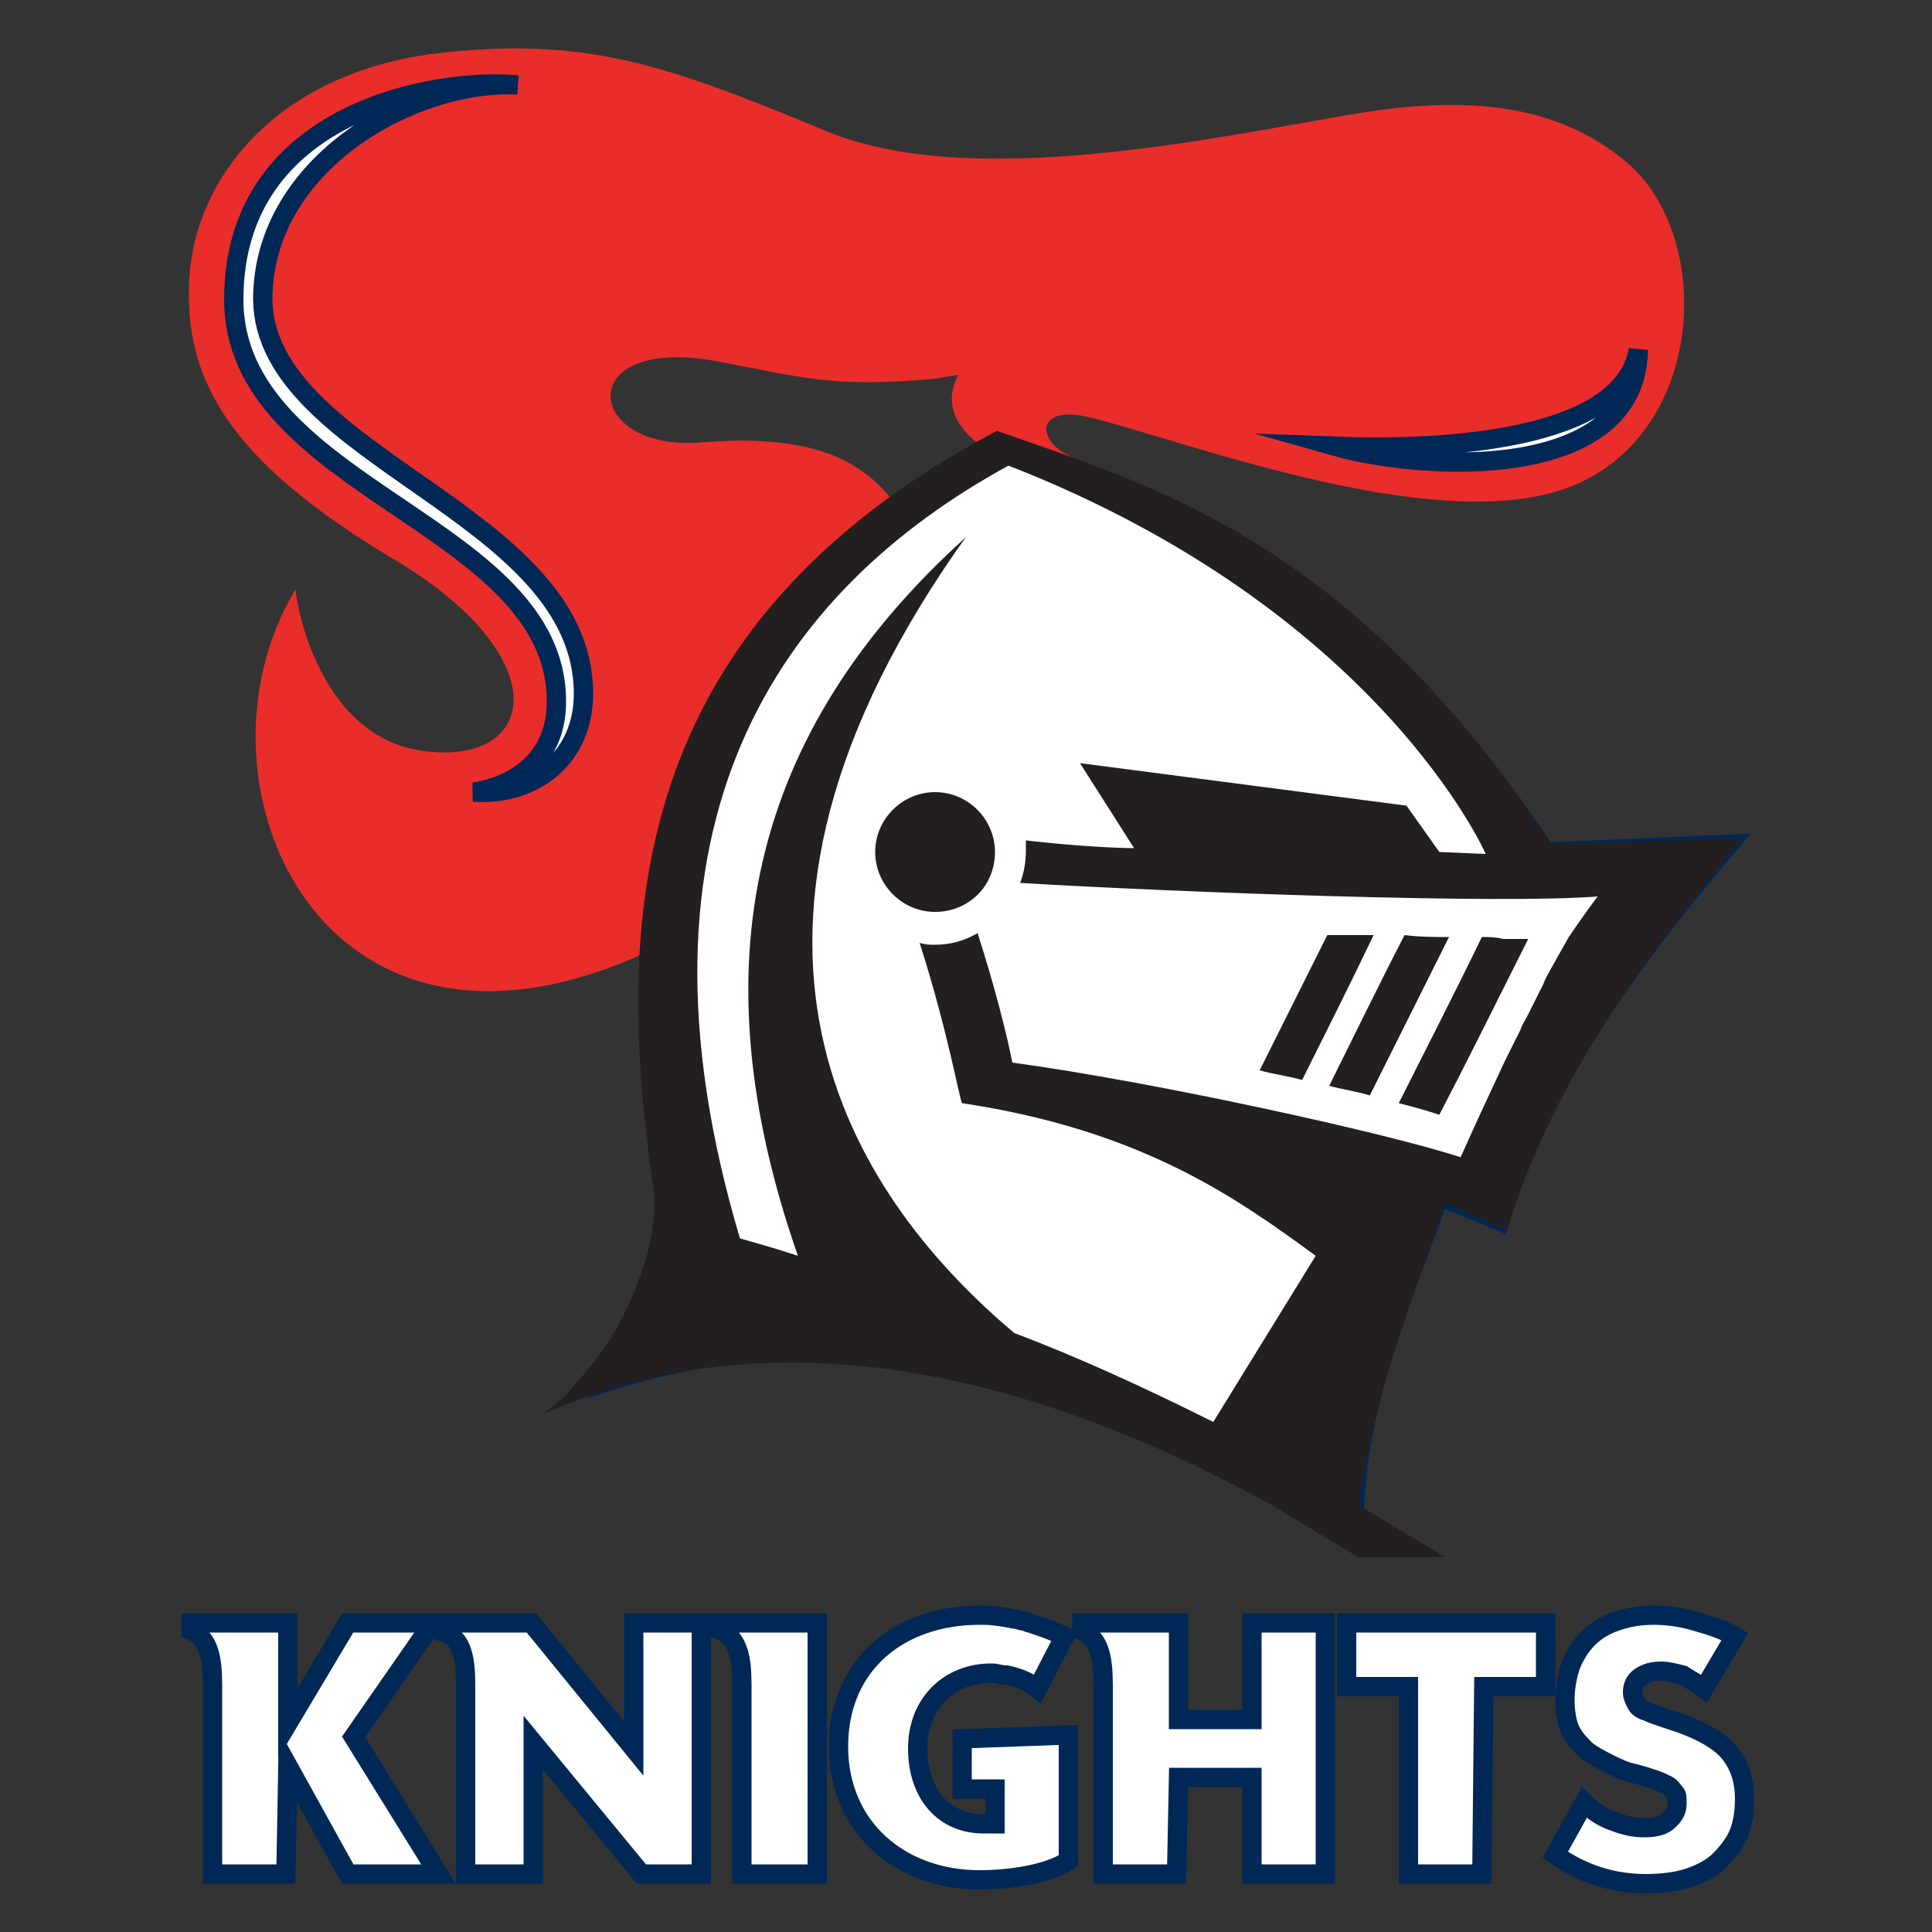
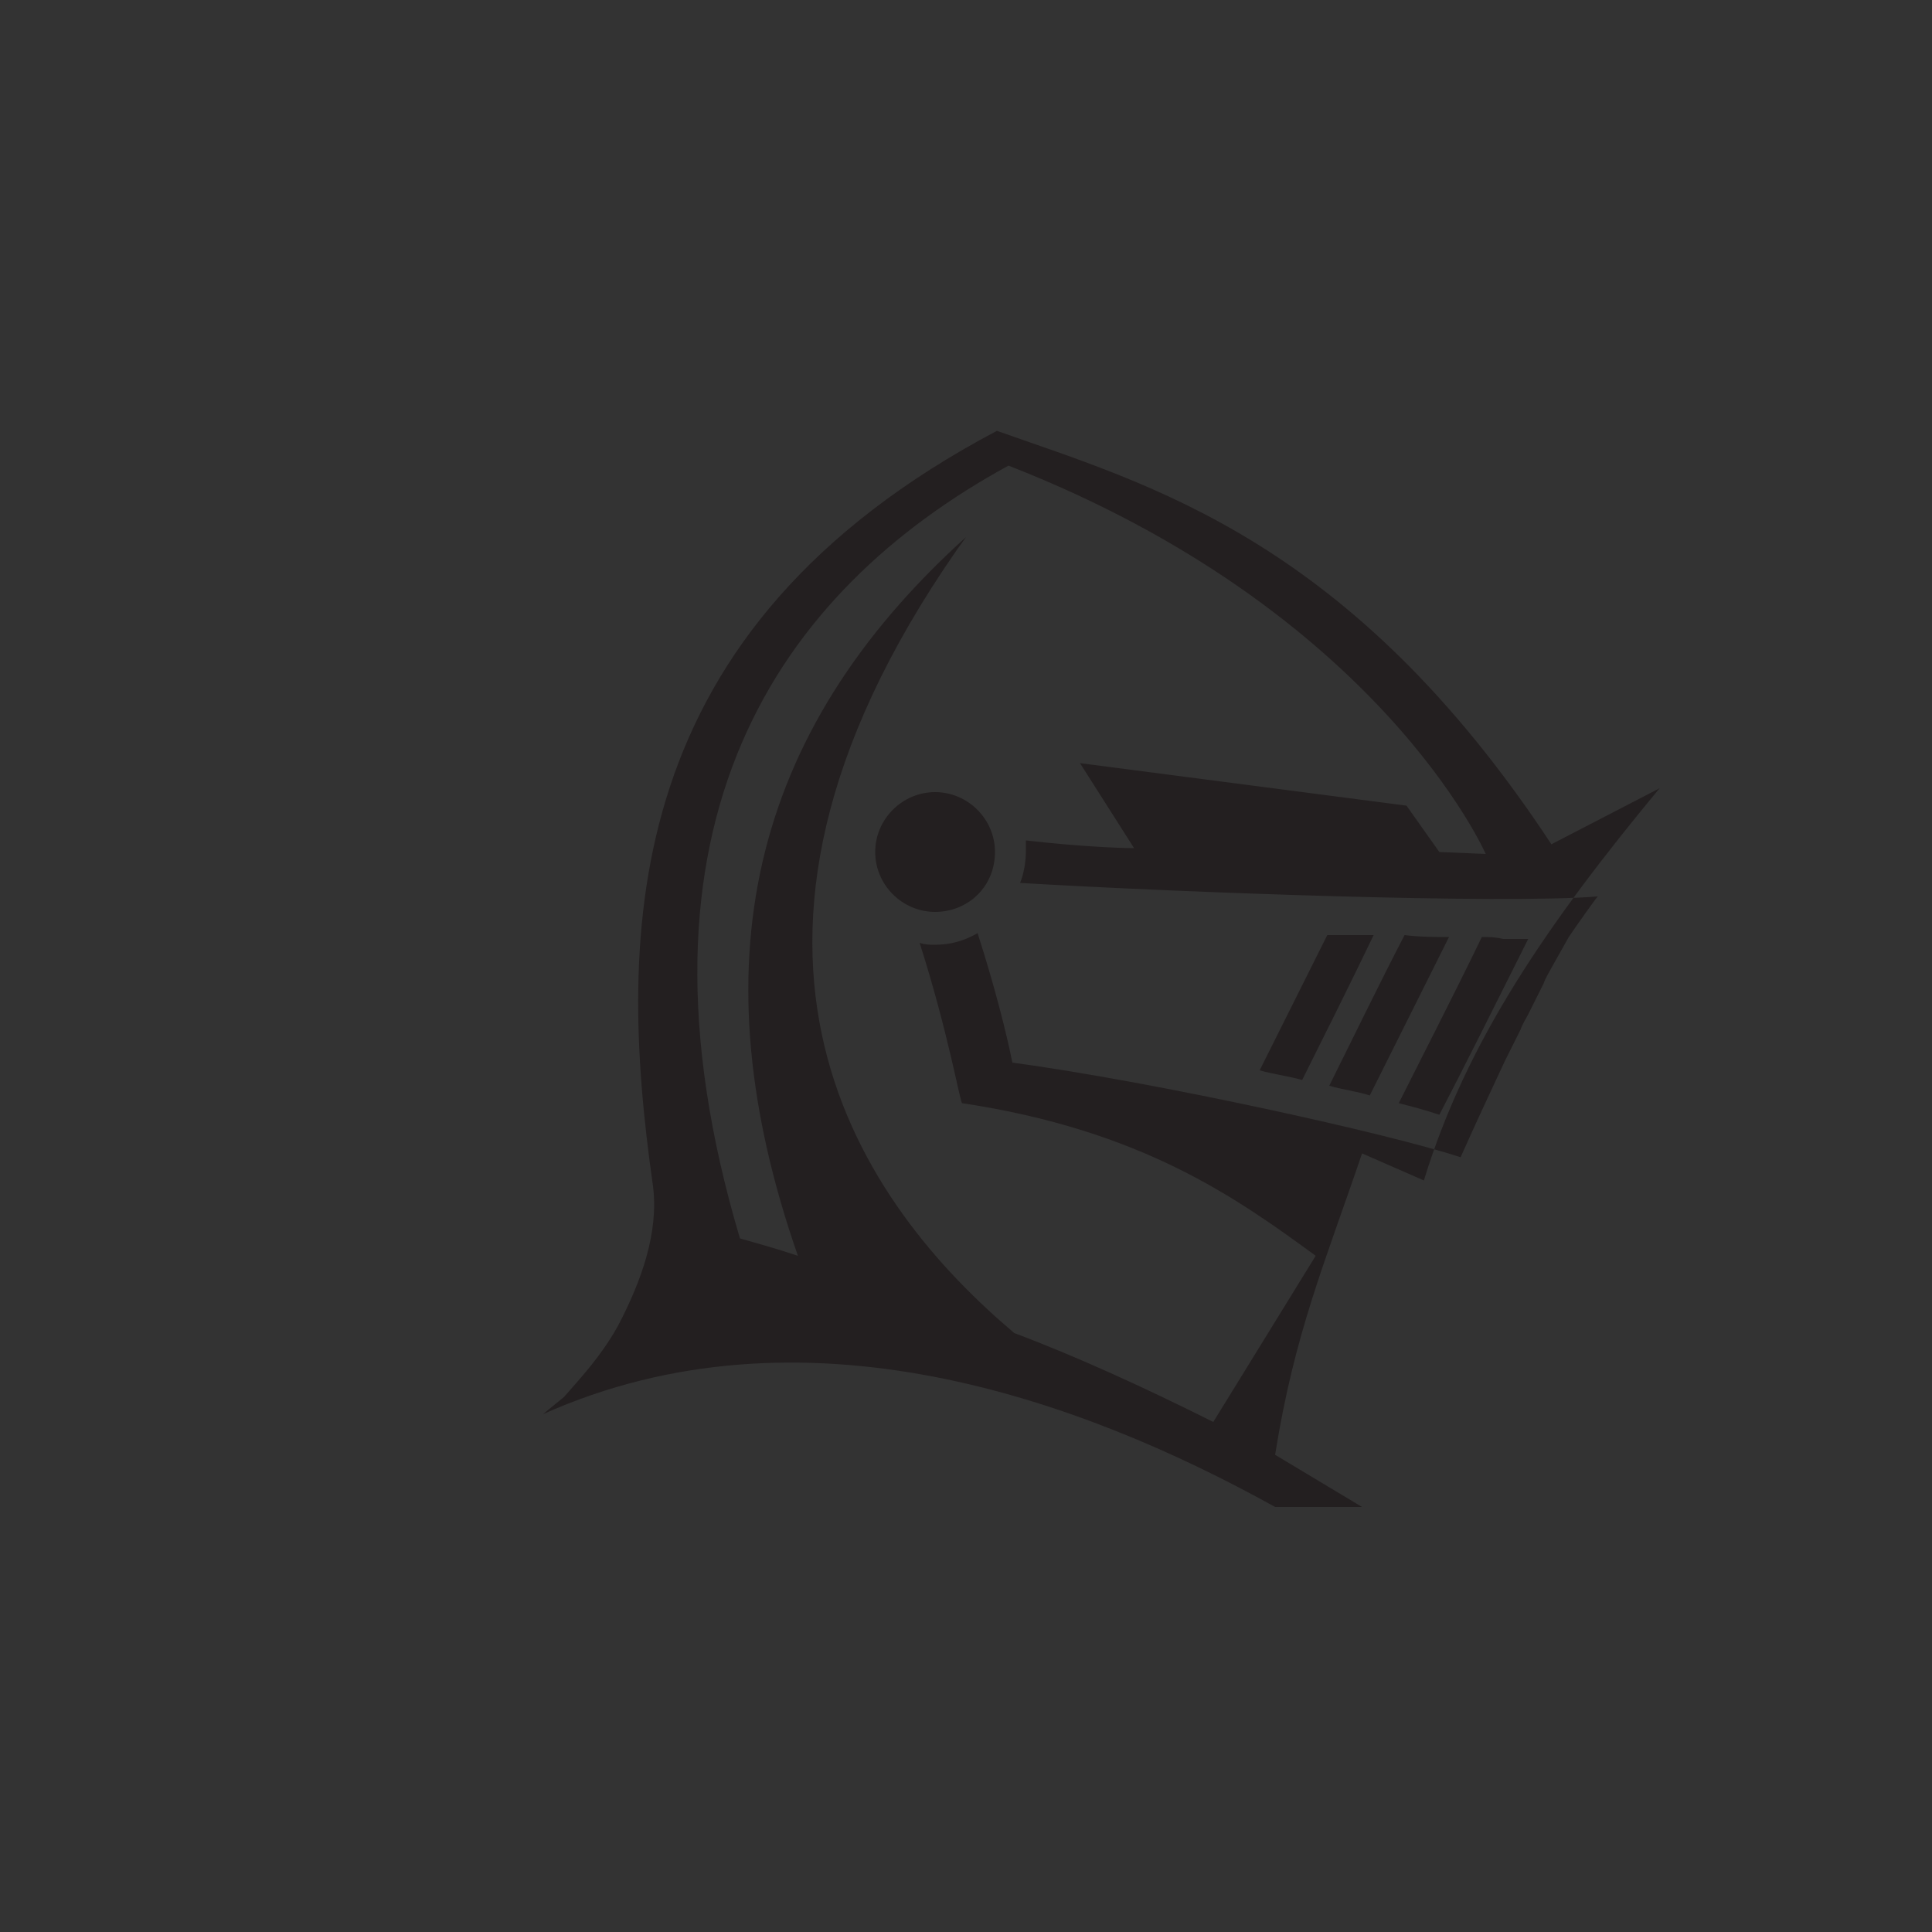
<svg xmlns="http://www.w3.org/2000/svg" xml:space="preserve" style="enable-background:new 0 0 100 100;" viewBox="0 0 100 100" y="0px" x="0px" id="Layer_1" version="1.1">
  <rect x="0" y="0" width="100" height="100" fill="#333333" stroke="none" />
  <style type="text/css">
	.st0{fill:#E92D2B;}
	.st1{fill:#FFFFFF;stroke:#002856;stroke-miterlimit:10;}
	.st2{fill:#231F20;}
	.st3{fill:#FFFFFF;}
</style>
-   <path d="M22.2,38.9c5.7,0.6,6.6-5-1.9-10c-8.5-5.1-10.8-9.3-10.5-14.5c0.3-5.2,4.5-10.5,12.5-11.6c8-1,12.3,0.6,20.5,4  c8.2,3.4,22.7-0.3,28.6-1.1c5.9-0.8,9.8,0.2,12.8,2.7c4.6,3.9,4.1,14.3-3.2,16.9c-6.9,2.4-19.4-2.4-24.6-3.7c-3-0.7-2.7,1.4-0.8,2.1  l-2.2,0.8c-3.9-1.6-4.7-3.4-3.8-5.1l-1.2,0.2c-5.3,0.5-7-0.1-11.3-0.9c-7.5-1.4-6.9,4.7-0.8,4.2c6.1-0.5,8.7,1.1,10.4,3.7  c-10,8.8-11.1,21.6-11.1,21.6C17.1,58.5,9.1,40.7,15.3,30.5C15.3,31.1,16.5,38.4,22.2,38.9z" class="st0" />
-   <path d="M88.2,87.4c-0.4-0.3-0.8-0.5-1.1-0.7c-0.4-0.1-0.8-0.2-1.1-0.2c-0.5,0-0.8,0.1-1.1,0.3  c-0.3,0.2-0.4,0.5-0.4,0.8c0,0.2,0.1,0.4,0.2,0.6c0.1,0.2,0.3,0.3,0.6,0.4c0.2,0.1,0.5,0.2,0.8,0.3c0.3,0.1,0.6,0.2,0.9,0.3  c1.1,0.4,2,0.9,2.5,1.5c0.5,0.6,0.8,1.4,0.8,2.4c0,0.7-0.1,1.3-0.3,1.8c-0.2,0.5-0.6,1-1,1.4c-0.4,0.4-1,0.7-1.6,0.9  s-1.4,0.3-2.2,0.3c-1.7,0-3.3-0.5-4.7-1.5l1.5-2.7c0.5,0.5,1,0.8,1.6,1c0.5,0.2,1,0.3,1.5,0.3c0.6,0,1-0.1,1.3-0.4  c0.3-0.3,0.4-0.5,0.4-0.9c0-0.2,0-0.4-0.1-0.5c-0.1-0.1-0.2-0.3-0.4-0.4s-0.4-0.2-0.7-0.3c-0.3-0.1-0.6-0.2-1-0.3  c-0.5-0.1-0.9-0.3-1.3-0.5s-0.8-0.4-1.2-0.7c-0.3-0.3-0.6-0.6-0.8-1c-0.2-0.4-0.3-1-0.3-1.6c0-0.6,0.1-1.2,0.3-1.8  c0.2-0.5,0.5-1,0.9-1.4c0.4-0.4,0.9-0.7,1.5-0.9c0.6-0.2,1.2-0.3,1.9-0.3c0.7,0,1.4,0.1,2.1,0.3c0.7,0.2,1.4,0.4,2.1,0.8L88.2,87.4z   M55.3,89.8v6.5c-1,0.7-3,1-4.6,1c-4.1,0-7.3-2.7-7.3-6.9c0-4.3,3.2-6.8,7.3-6.8c0,0,0,0,0,0c0.1,0,0.1,0,0.2,0  c0.5,0,1.1,0.1,1.6,0.2c0.2,0,0.3,0.1,0.5,0.1l0,0c0.1,0,0.2,0.1,0.3,0.1c0.6,0.2,1.2,0.4,1.8,0.7l-1.4,2.7  c-0.5-0.4-1.1-0.6-1.6-0.7c-0.3,0-0.5-0.1-0.8-0.1c-2.1,0-3.8,1.5-3.8,3.9c0,2.4,1.4,3.9,3.4,3.9c0.2,0,0.5,0,0.6,0v-1.8h-1.7v-2.6  L55.3,89.8z M14.8,97H11v-9.8c0-1.4-0.2-2.4-1.1-2.8V84h5v5.2l3.1-5.2h4.4l-4.1,5.9l4.4,7.1h-4.7l-3.1-5.6L14.8,97z M42.2,97h-3.8  v-9.8c0-1.4-0.2-2.4-1.1-2.8V84h5V97z M76.7,97h-3.8v-9.7h-3.2V84H80v3.3h-3.2L76.7,97z M60.9,97h-3.8v-9.8c0-1.4-0.2-2.4-1.1-2.8  V84h5v5h3.8v-5h3.8v13h-3.8v-5h-3.8L60.9,97z M27.6,97h-3.5v-9.8c0-1.4-0.2-2.4-1.1-2.7V84h4.5l5.3,6.5V84h3.5v13h-3.1l-5.6-6.8  L27.6,97z M70.1,77.9l0.2-2.2c1-6.2,2.3-8.3,4.2-13.8l3.1,1.3c2.2-7,6.2-12.8,11.9-19.5L80,44.1c-10.1-15.3-20.3-17.9-28-20.6  C30.6,34.6,33,52.4,35.3,66L31.8,71l-0.3,0.5c16.6-5.2,28.6,2.6,38.6,8V77.9z M26.8,4.4C22.7,4,12.1,5.7,12.1,15.5  c0,9.8,16.7,11.6,16.7,20.8c0,4.3-4.3,4.7-4.3,4.7c3.2,0.2,5.7-1.8,5.7-5.1c0-9.4-16.5-12.2-16.6-20.4C13.6,8.4,21.5,4.1,26.8,4.4z   M84.8,18.1c-0.1,6.9-11.1,6.3-15.7,5C74.4,23.3,84,22.9,84.8,18.1z" class="st1" />
-   <path d="M80.3,43.7C69.9,27.9,59.5,25.1,51.6,22.3C32.1,32.6,31.9,48.1,33.8,61.4c0.3,2.4-0.6,4.9-1.8,7.2  c-0.6,1.1-1.4,2.1-2.1,2.9l-0.7,0.8l-1.1,0.9c13.4-6,27.8-0.8,37.9,4.8l4.3,2.6h4.5l0,0l-4.5-2.7c1-6.3,2.6-10,4.5-15.6l3.2,1.4  c2.2-7.2,6.4-13.3,12.2-20.3L80.3,43.7z M81.2,48.5l-0.9,1.6c-0.1,0.2-0.3,0.5-0.4,0.8l-0.8,1.6c-0.1,0.2-0.3,0.5-0.4,0.8l-0.8,1.6  c-0.7,1.5-1.5,3.2-2.3,5c-3.6-1.2-15.8-3.9-23.2-4.9c-0.3-1.5-0.9-3.9-1.8-6.7c-0.7,0.4-1.4,0.6-2.2,0.6c-0.3,0-0.5,0-0.8-0.1  c1.5,4.7,2.1,8.3,2.2,8.3l0,0c0,0,0,0,0,0c9.3,1.4,14.2,4.9,18.3,7.9l-5.3,8.6c-3.6-1.8-7.1-3.4-10.3-4.6c-7.7-6.5-17.5-19.6-3-40.5  l0.5-0.7C38.7,38,36.1,50.1,41.3,65c-1.2-0.4-2.3-0.7-3-0.9c-6.4-21.5,2-33.5,13.9-40c19.2,7.5,24.7,20.1,24.7,20.1l-2.4-0.1  l-1.7-2.4l-16.9-2.2l2.8,4.4c-0.8,0-3-0.1-5.6-0.4c0,0.2,0,0.4,0,0.5c0,0.6-0.1,1.2-0.3,1.7c8.4,0.5,25,1.1,29.9,0.7  C82.6,46.5,81.6,47.9,81.2,48.5L81.2,48.5z M76.7,48.5c-1.4,2.9-3.3,6.6-4.3,8.6c0.8,0.2,1.5,0.4,2.1,0.6c1.1-2.1,3-5.9,4.6-9.1  c-0.4,0-0.8,0-1.3,0C77.4,48.5,77.1,48.5,76.7,48.5z M72.7,48.4c-1.3,2.5-2.8,5.6-3.9,7.8c0.7,0.2,1.5,0.3,2.1,0.5  c1.1-2.2,2.7-5.4,4.1-8.2C74.3,48.5,73.5,48.5,72.7,48.4z M68.7,48.4c-1.1,2.2-2.5,5-3.5,7c0.7,0.2,1.5,0.3,2.2,0.5  c1.1-2.2,2.5-5,3.7-7.5C70.2,48.4,69.5,48.4,68.7,48.4z M48.4,47.2c-1.7,0-3.1-1.4-3.1-3.1c0-1.7,1.4-3.1,3.1-3.1  c1.7,0,3.1,1.4,3.1,3.1C51.5,45.9,50.1,47.2,48.4,47.2z" class="st2" />
+   <path d="M80.3,43.7C69.9,27.9,59.5,25.1,51.6,22.3C32.1,32.6,31.9,48.1,33.8,61.4c0.3,2.4-0.6,4.9-1.8,7.2  c-0.6,1.1-1.4,2.1-2.1,2.9l-0.7,0.8l-1.1,0.9c13.4-6,27.8-0.8,37.9,4.8h4.5l0,0l-4.5-2.7c1-6.3,2.6-10,4.5-15.6l3.2,1.4  c2.2-7.2,6.4-13.3,12.2-20.3L80.3,43.7z M81.2,48.5l-0.9,1.6c-0.1,0.2-0.3,0.5-0.4,0.8l-0.8,1.6c-0.1,0.2-0.3,0.5-0.4,0.8l-0.8,1.6  c-0.7,1.5-1.5,3.2-2.3,5c-3.6-1.2-15.8-3.9-23.2-4.9c-0.3-1.5-0.9-3.9-1.8-6.7c-0.7,0.4-1.4,0.6-2.2,0.6c-0.3,0-0.5,0-0.8-0.1  c1.5,4.7,2.1,8.3,2.2,8.3l0,0c0,0,0,0,0,0c9.3,1.4,14.2,4.9,18.3,7.9l-5.3,8.6c-3.6-1.8-7.1-3.4-10.3-4.6c-7.7-6.5-17.5-19.6-3-40.5  l0.5-0.7C38.7,38,36.1,50.1,41.3,65c-1.2-0.4-2.3-0.7-3-0.9c-6.4-21.5,2-33.5,13.9-40c19.2,7.5,24.7,20.1,24.7,20.1l-2.4-0.1  l-1.7-2.4l-16.9-2.2l2.8,4.4c-0.8,0-3-0.1-5.6-0.4c0,0.2,0,0.4,0,0.5c0,0.6-0.1,1.2-0.3,1.7c8.4,0.5,25,1.1,29.9,0.7  C82.6,46.5,81.6,47.9,81.2,48.5L81.2,48.5z M76.7,48.5c-1.4,2.9-3.3,6.6-4.3,8.6c0.8,0.2,1.5,0.4,2.1,0.6c1.1-2.1,3-5.9,4.6-9.1  c-0.4,0-0.8,0-1.3,0C77.4,48.5,77.1,48.5,76.7,48.5z M72.7,48.4c-1.3,2.5-2.8,5.6-3.9,7.8c0.7,0.2,1.5,0.3,2.1,0.5  c1.1-2.2,2.7-5.4,4.1-8.2C74.3,48.5,73.5,48.5,72.7,48.4z M68.7,48.4c-1.1,2.2-2.5,5-3.5,7c0.7,0.2,1.5,0.3,2.2,0.5  c1.1-2.2,2.5-5,3.7-7.5C70.2,48.4,69.5,48.4,68.7,48.4z M48.4,47.2c-1.7,0-3.1-1.4-3.1-3.1c0-1.7,1.4-3.1,3.1-3.1  c1.7,0,3.1,1.4,3.1,3.1C51.5,45.9,50.1,47.2,48.4,47.2z" class="st2" />
  <line y2="78" x2="96" y1="76" x1="8" class="st3" />
</svg>